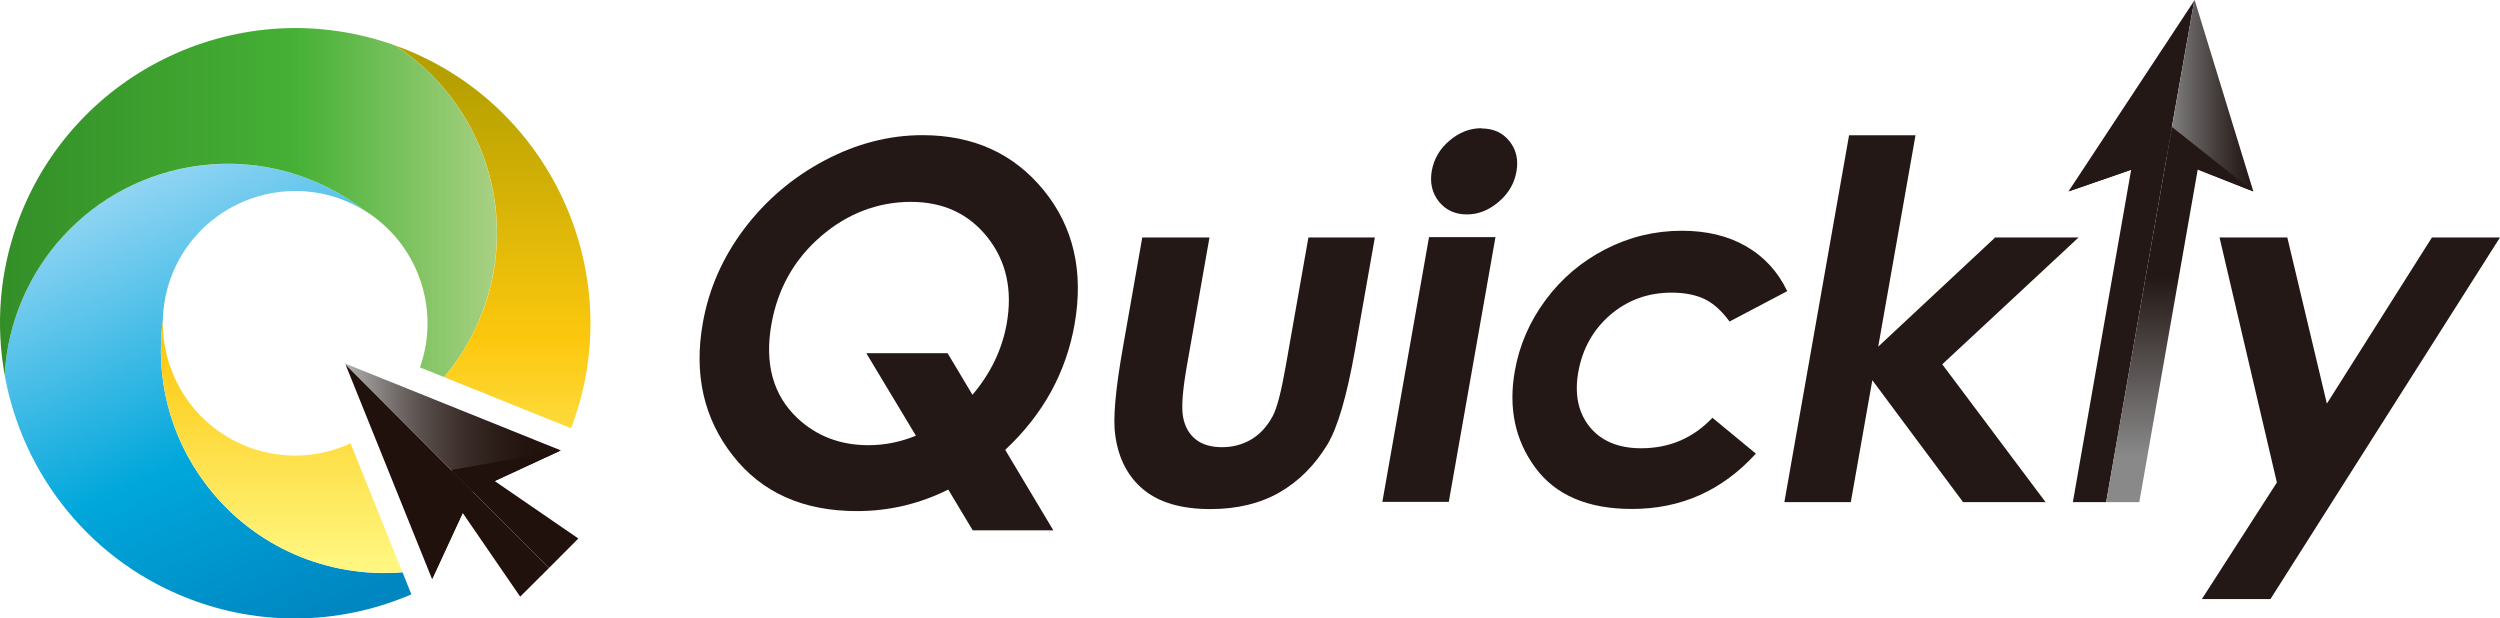
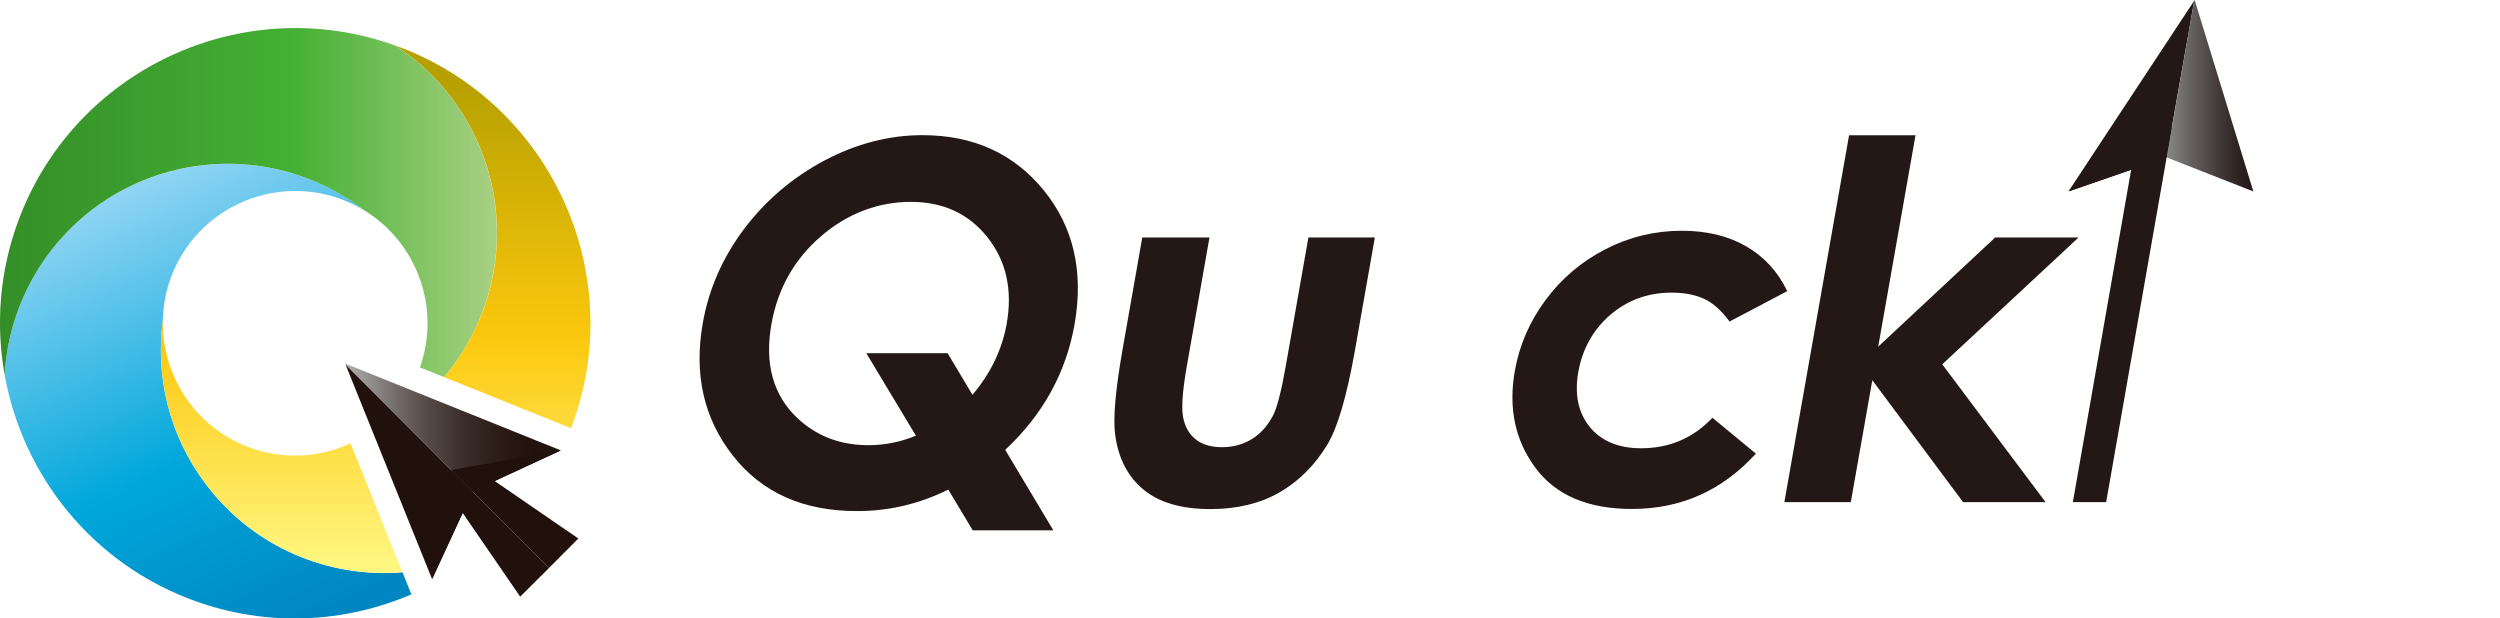
<svg xmlns="http://www.w3.org/2000/svg" xmlns:xlink="http://www.w3.org/1999/xlink" id="b" viewBox="0 0 187 46.26">
  <defs>
    <style>.m{fill:url(#j);}.n{fill:url(#h);}.o{fill:url(#i);}.p{fill:url(#l);}.q{fill:url(#f);}.r{fill:url(#g);}.s,.t{fill-rule:evenodd;}.s,.u{fill:#231815;}.v,.t{fill:#21110c;}.w{fill:url(#k);}</style>
    <linearGradient id="f" x1="162.06" y1="739.66" x2="168.55" y2="739.66" gradientTransform="translate(0 746.82) scale(1 -1)" gradientUnits="userSpaceOnUse">
      <stop offset="0" stop-color="#898989" />
      <stop offset=".19" stop-color="#706d6d" />
      <stop offset=".56" stop-color="#463f3d" />
      <stop offset=".84" stop-color="#2c2220" />
      <stop offset="1" stop-color="#231815" />
    </linearGradient>
    <linearGradient id="g" x1="163.04" y1="709.07" x2="163.04" y2="736.53" gradientTransform="translate(0 746.82) scale(1 -1)" gradientUnits="userSpaceOnUse">
      <stop offset=".13" stop-color="#898989" />
      <stop offset=".62" stop-color="#231815" />
    </linearGradient>
    <linearGradient id="h" x1="8.82" y1="734.72" x2="24.59" y2="700.85" gradientTransform="translate(0 746.82) scale(1 -1)" gradientUnits="userSpaceOnUse">
      <stop offset="0" stop-color="#9fd9f6" />
      <stop offset=".6" stop-color="#00a7db" />
      <stop offset="1" stop-color="#0086c1" />
    </linearGradient>
    <linearGradient id="i" x1="37.17" y1="731.66" x2="-.71" y2="731.66" gradientTransform="translate(0 746.82) scale(1 -1)" gradientUnits="userSpaceOnUse">
      <stop offset="0" stop-color="#a8d182" />
      <stop offset=".4" stop-color="#45b035" />
      <stop offset="1" stop-color="#338d27" />
    </linearGradient>
    <linearGradient id="j" x1="21.07" y1="704.81" x2="21.07" y2="741.02" gradientTransform="translate(0 746.82) scale(1 -1)" gradientUnits="userSpaceOnUse">
      <stop offset="0" stop-color="#fff67f" />
      <stop offset=".46" stop-color="#fcc80e" />
      <stop offset="1" stop-color="#b5a000" />
    </linearGradient>
    <linearGradient id="k" x1="36.86" y1="704.81" x2="36.86" y2="741.01" xlink:href="#j" />
    <linearGradient id="l" x1="25.83" y1="714.84" x2="41.95" y2="714.84" gradientTransform="translate(0 746.82) scale(1 -1)" gradientUnits="userSpaceOnUse">
      <stop offset="0" stop-color="#b2b3b4" />
      <stop offset=".1" stop-color="#959392" />
      <stop offset=".24" stop-color="#726b69" />
      <stop offset=".38" stop-color="#544a47" />
      <stop offset=".53" stop-color="#3e312d" />
      <stop offset=".68" stop-color="#2d1f1a" />
      <stop offset=".83" stop-color="#24140f" />
      <stop offset="1" stop-color="#21110c" />
    </linearGradient>
  </defs>
  <g id="c">
    <g id="d">
      <g id="e">
        <g>
          <polygon class="s" points="154.72 14.32 162.05 11.78 164.13 .05 154.72 14.32" />
          <polygon class="q" points="164.13 .05 162.06 11.78 162.08 11.78 168.55 14.32 164.16 0 164.13 .05" />
          <path class="u" d="M75.19,33.65l3.6,6.02h-6.03l-1.83-3.05c-2.15,1.07-4.42,1.61-6.83,1.61-4.02,0-7.12-1.38-9.29-4.16-2.17-2.77-2.92-6.08-2.24-9.91,.45-2.56,1.49-4.91,3.1-7.05,1.62-2.14,3.62-3.84,6.01-5.11,2.39-1.26,4.83-1.89,7.32-1.89,3.8,0,6.82,1.37,9.06,4.11,2.24,2.74,3.01,6.09,2.32,10.03-.64,3.63-2.37,6.76-5.18,9.39m-2.46-4.11c1.36-1.6,2.21-3.37,2.56-5.31,.45-2.53-.03-4.69-1.43-6.46-1.4-1.77-3.31-2.66-5.74-2.66s-4.75,.86-6.74,2.59c-1.99,1.72-3.22,3.91-3.69,6.57-.52,2.96,.13,5.3,1.95,7.02,1.43,1.34,3.2,2.02,5.31,2.02,1.22,0,2.4-.24,3.55-.71l-3.71-6.17h6.08l1.86,3.11h0Z" />
          <path class="u" d="M85.45,17.76h5.02l-1.68,9.54c-.33,1.86-.43,3.14-.3,3.87,.13,.72,.44,1.28,.93,1.68s1.16,.6,1.98,.6,1.56-.2,2.21-.59c.65-.39,1.18-.97,1.59-1.74,.31-.57,.63-1.79,.96-3.66l1.71-9.7h4.97l-1.48,8.39c-.61,3.46-1.3,5.82-2.07,7.1-.94,1.55-2.13,2.74-3.58,3.58-1.45,.83-3.17,1.25-5.17,1.25-2.17,0-3.84-.49-5.01-1.46-1.17-.97-1.87-2.32-2.11-4.06-.18-1.2,.01-3.39,.57-6.55l1.45-8.24h0Z" />
-           <path class="u" d="M110.83,9.61c.87,0,1.56,.31,2.07,.94,.51,.63,.69,1.4,.53,2.29-.16,.89-.6,1.64-1.33,2.26s-1.52,.94-2.38,.94-1.58-.32-2.09-.96c-.51-.64-.69-1.41-.53-2.32,.16-.87,.59-1.62,1.32-2.24s1.53-.93,2.39-.93m-3.92,8.15h4.97l-3.49,19.8h-4.97l3.49-19.8Z" />
          <path class="u" d="M133.7,21.77l-4.33,2.28c-.59-.81-1.23-1.38-1.89-1.69s-1.48-.47-2.45-.47c-1.77,0-3.29,.56-4.58,1.66-1.28,1.11-2.08,2.53-2.39,4.26-.3,1.68-.01,3.06,.85,4.12s2.15,1.6,3.85,1.6c2.11,0,3.89-.76,5.33-2.28l3.25,2.68c-2.51,2.76-5.6,4.14-9.27,4.14-3.31,0-5.71-1.03-7.23-3.09s-2.02-4.48-1.53-7.24c.34-1.92,1.1-3.68,2.3-5.3,1.19-1.61,2.69-2.88,4.48-3.8,1.79-.92,3.7-1.38,5.71-1.38,1.87,0,3.48,.39,4.82,1.17,1.35,.78,2.37,1.9,3.06,3.34" />
          <polygon class="u" points="138.31 10.12 143.28 10.12 140.49 25.93 149.24 17.76 155.48 17.76 145.28 27.25 153.01 37.56 146.84 37.56 140.05 28.44 138.44 37.56 133.47 37.56 138.31 10.12" />
-           <polygon class="u" points="166.02 17.76 171.09 17.76 174.05 30.19 181.91 17.76 187 17.76 169.83 44.81 164.7 44.81 170.31 36.09 166.02 17.76" />
          <polygon class="u" points="154.72 14.32 159.41 12.7 155.05 37.56 157.54 37.56 162.46 9.52 154.72 14.32" />
-           <polygon class="r" points="157.54 37.56 162.46 9.52 162.48 9.51 168.55 14.32 164.39 12.68 160.02 37.56 157.54 37.56" />
        </g>
        <g>
          <path class="n" d="M30.1,42.81c-5.51,.45-11.11-1.84-14.69-6.57-2.77-3.65-3.79-8.08-3.23-12.28,.03-1.05,.21-2.12,.59-3.16,1.87-5.13,7.56-7.78,12.7-5.92,.62,.23,1.2,.51,1.75,.84-3.36-2.59-7.7-3.9-12.24-3.33C6.81,13.39,.77,20.13,.35,28.06c1.35,7.49,6.52,14.08,14.17,16.87,5.49,2,11.26,1.67,16.25-.47l-.66-1.65Z" />
          <path class="o" d="M31.41,27.48l1.81,.73c1.06-1.26,1.96-2.69,2.63-4.29,3.2-7.58,.38-16.2-6.3-20.52C18.13-.7,5.49,5.21,1.33,16.62-.05,20.41-.32,24.34,.35,28.06c.42-7.93,6.46-14.66,14.62-15.68,4.54-.57,8.88,.75,12.24,3.33,3.94,2.38,5.79,7.28,4.2,11.78" />
          <path class="m" d="M26.22,33.16c-2.29,1.06-4.98,1.25-7.53,.32-4.09-1.49-6.6-5.41-6.51-9.53-.56,4.21,.47,8.63,3.23,12.28,3.58,4.73,9.19,7.02,14.69,6.57l-3.88-9.64h0Z" />
          <path class="w" d="M35.85,23.92c-.67,1.6-1.57,3.03-2.63,4.29l9.49,3.82c.04-.1,.08-.19,.12-.3,4.17-11.44-1.75-24.14-13.19-28.3-.03-.01-.06-.02-.08-.03,6.68,4.32,9.5,12.94,6.3,20.52" />
          <polygon class="t" points="32.32 43.32 35.35 36.76 25.84 27.25 32.32 43.32" />
          <polygon class="p" points="25.84 27.25 35.35 36.76 35.36 36.74 41.95 33.69 25.83 27.2 25.84 27.25" />
          <polygon class="t" points="41.95 33.69 33.78 35.15 33.78 35.18 34.92 36.33 35.35 36.76 41.07 42.48 43.26 40.28 37 35.98 41.95 33.69" />
          <polygon class="v" points="32.32 43.32 34.61 38.37 38.91 44.63 41.07 42.48 35.35 36.76 34.92 36.33 33.78 35.18 32.32 43.32" />
        </g>
      </g>
    </g>
  </g>
</svg>